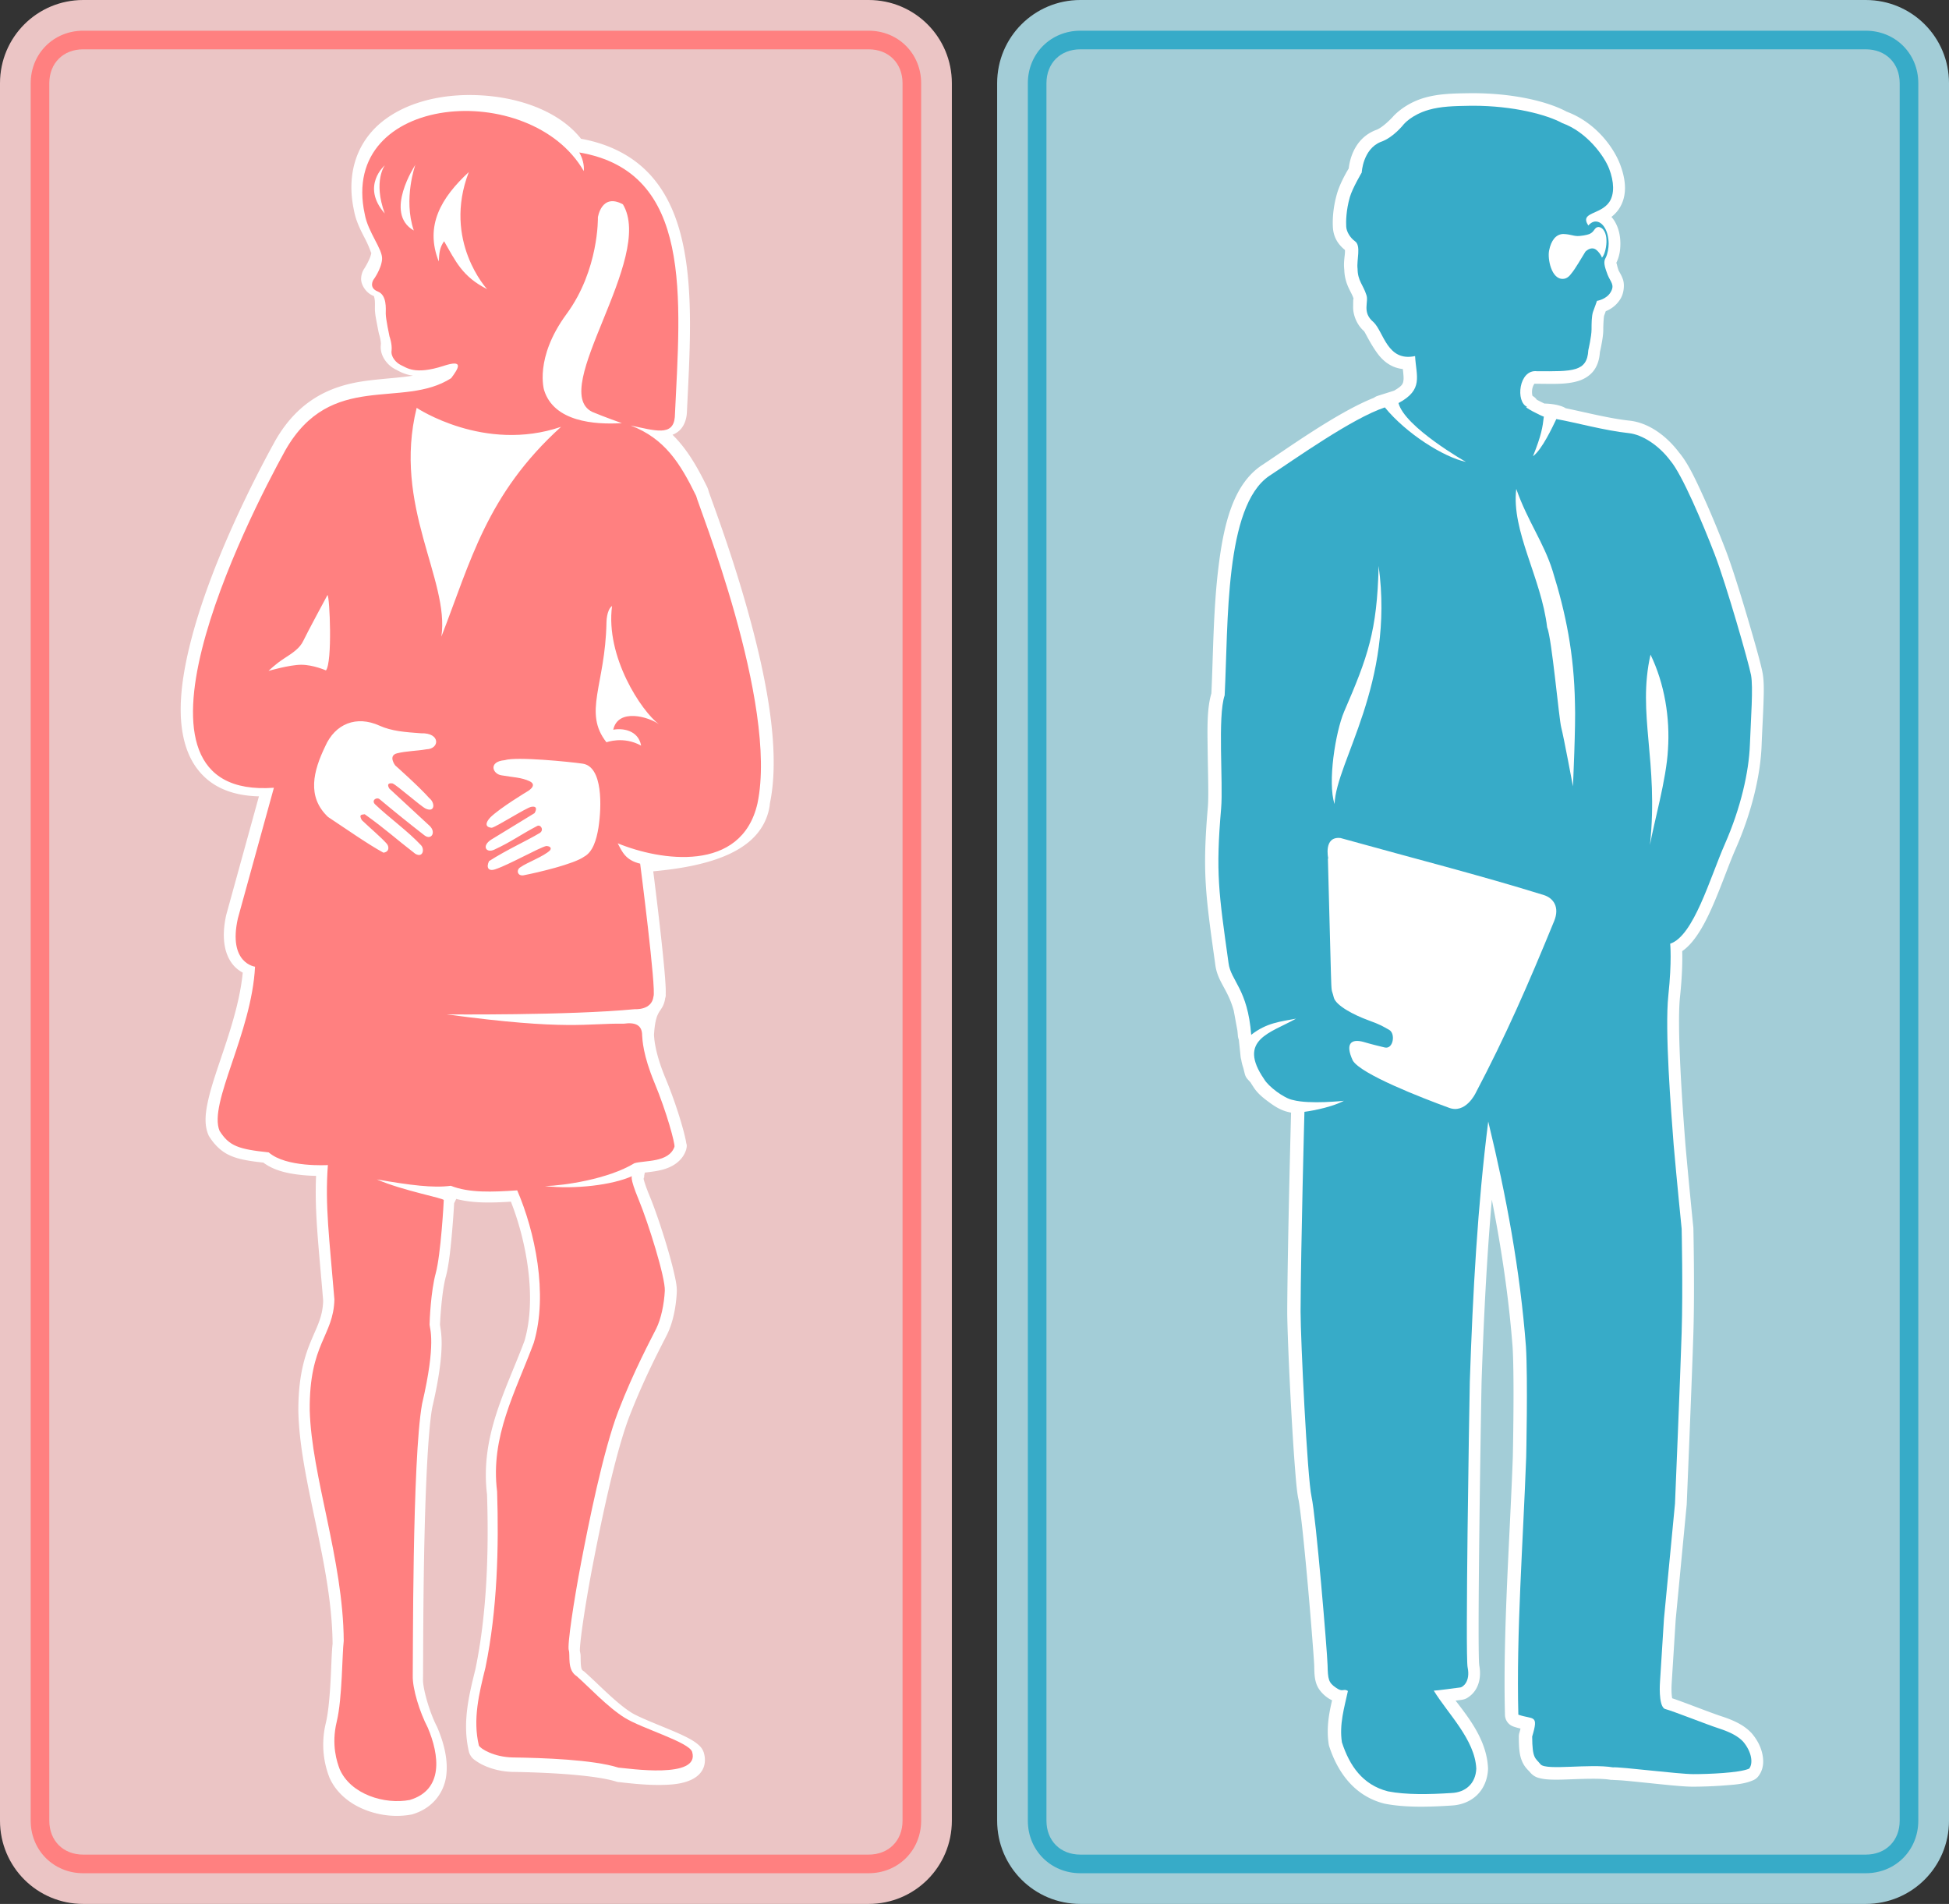
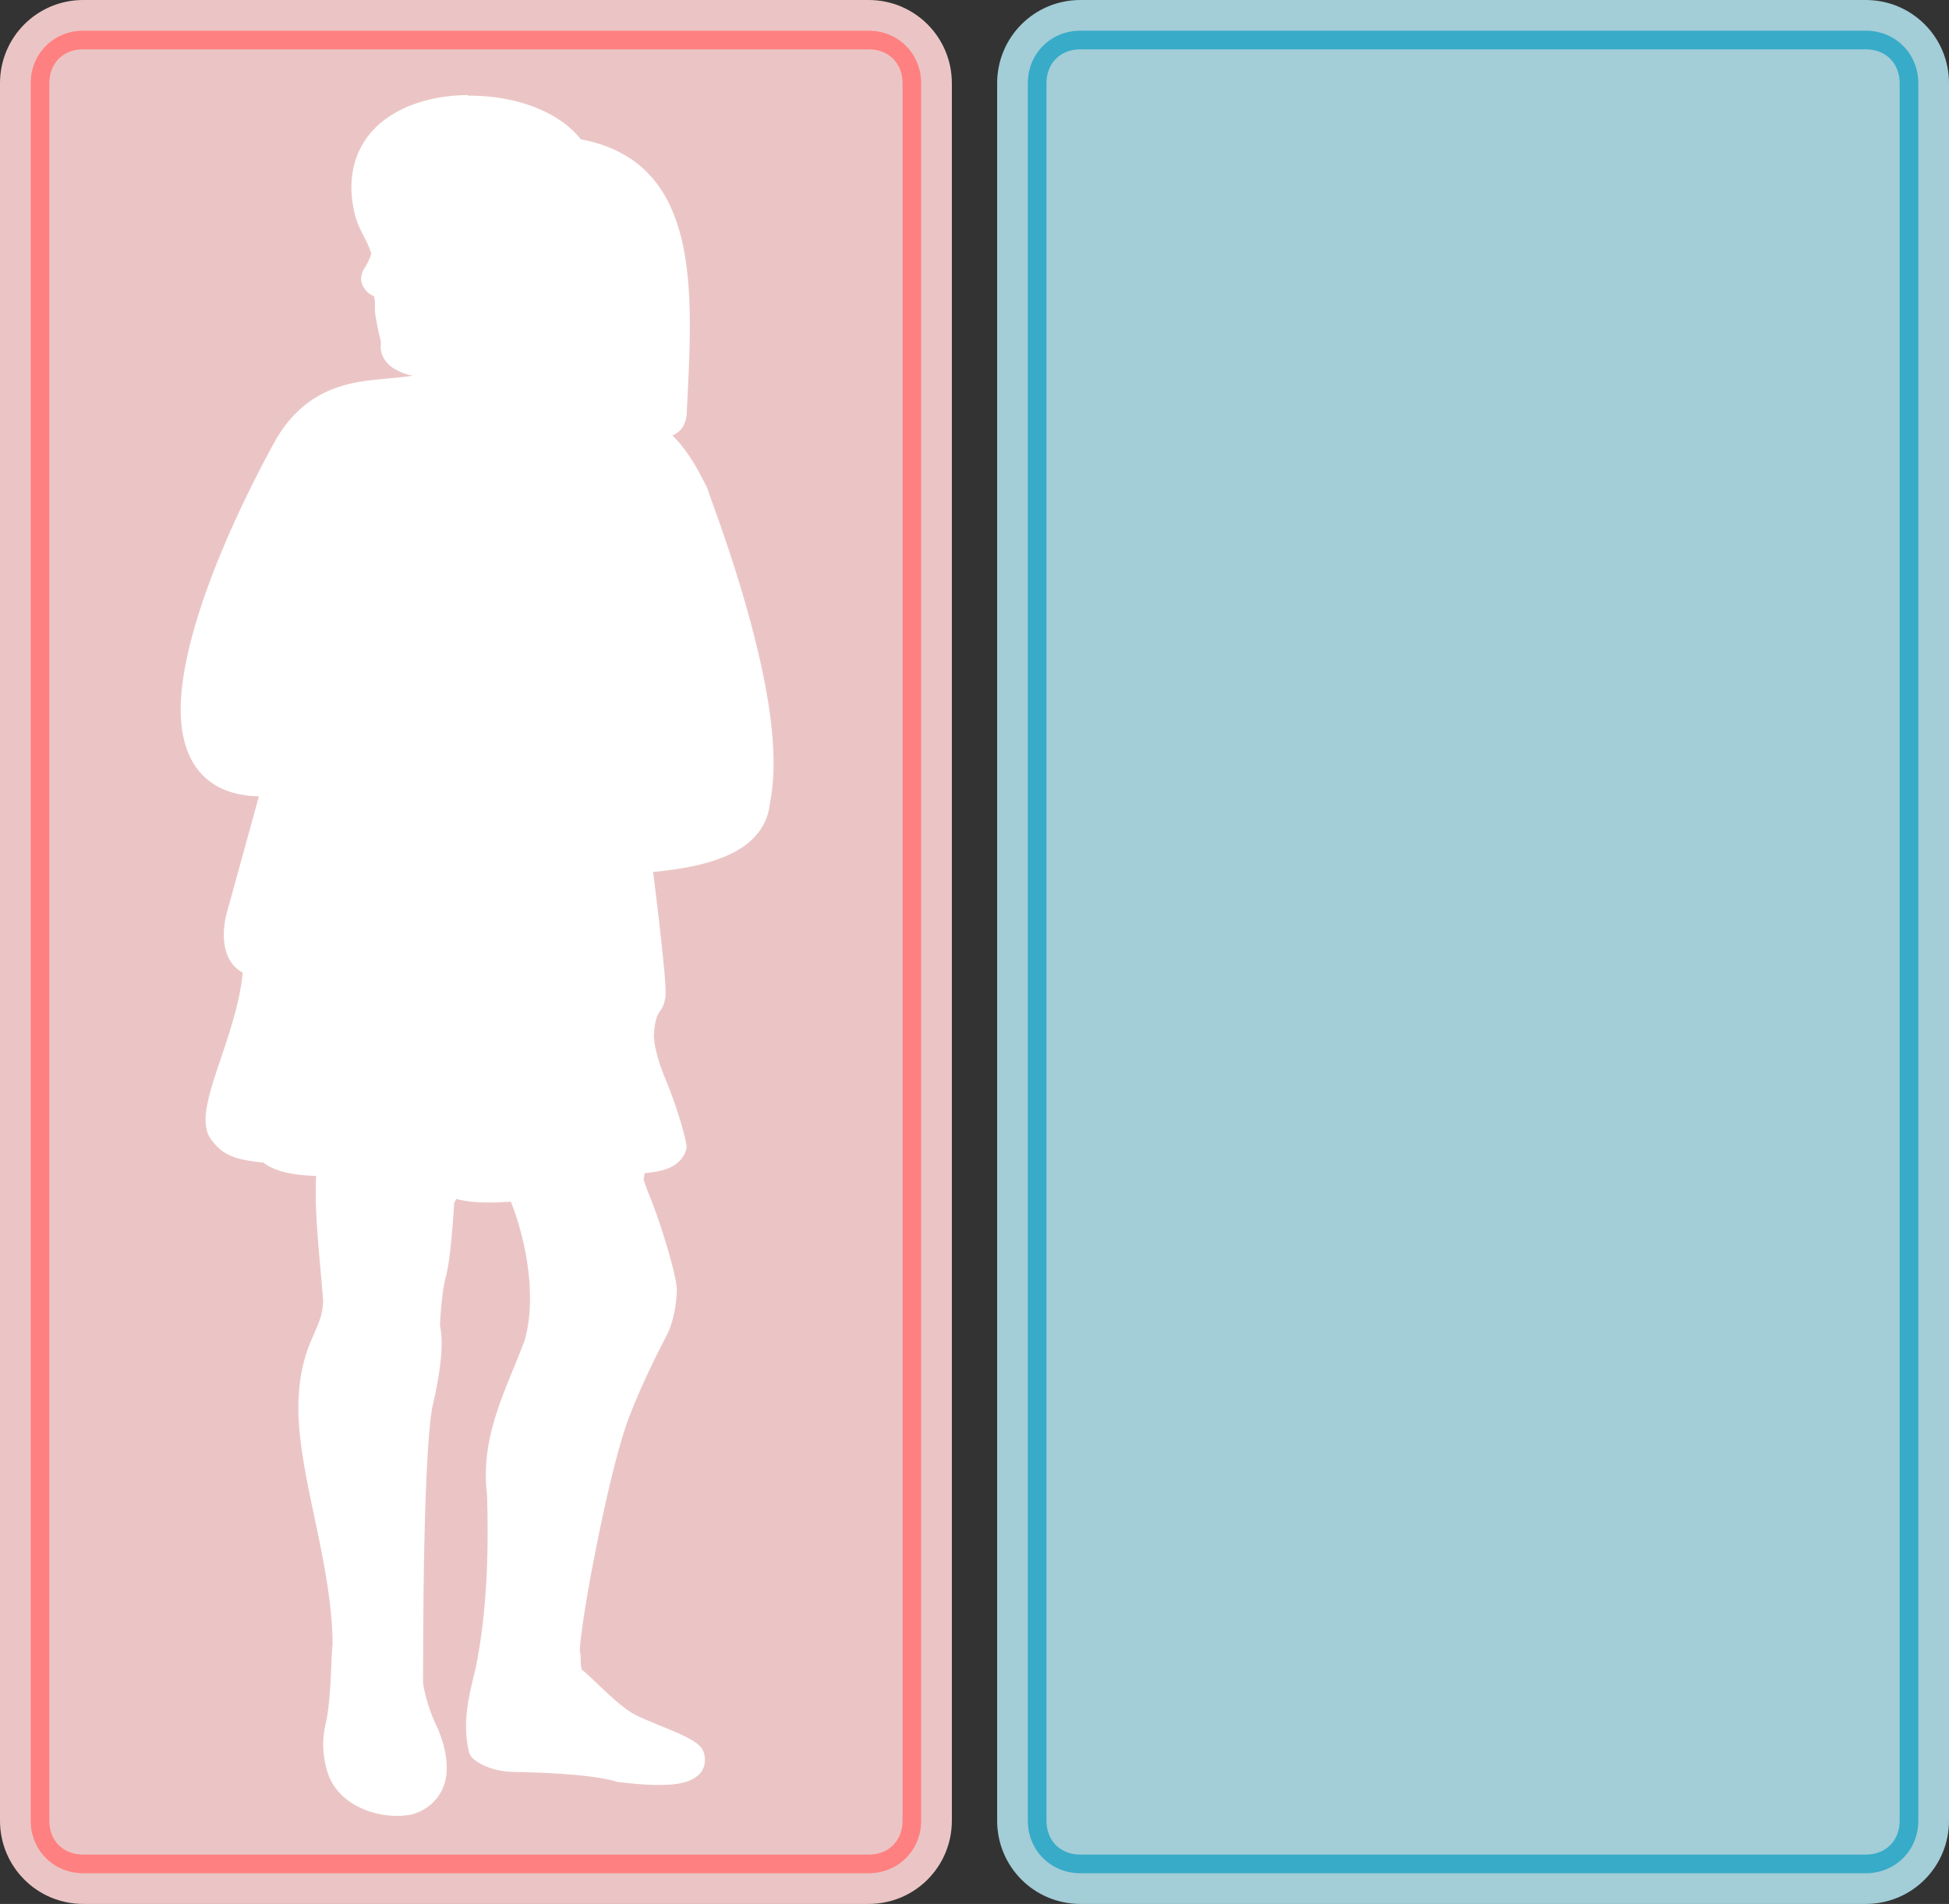
<svg xmlns="http://www.w3.org/2000/svg" xmlns:ns1="http://www.inkscape.org/namespaces/inkscape" xmlns:ns2="http://sodipodi.sourceforge.net/DTD/sodipodi-0.dtd" width="692.661" height="676.567" id="svg2" version="1.1" ns1:version="0.91 r13725" ns2:docname="damske_a_panske_wc.svg">
  <rect width="100%" height="100%" fill="#333333" stroke="none" />
  <defs id="defs4">
    <symbol id="*PAPER_SPACE" />
    <symbol id="*MODEL_SPACE" />
    <pattern id="Hatch" x="0" y="0" patternUnits="userSpaceOnUse" width="8" height="8">
      <path id="path2995" d="M8 4 l-4,4" stroke-width="0.25" stroke="#000000" linecap="square" />
      <path id="path2997" d="M6 2 l-4,4" stroke-width="0.25" stroke="#000000" linecap="square" />
      <path id="path2999" d="M4 0 l-4,4" stroke-width="0.25" stroke="#000000" linecap="square" />
    </pattern>
    <marker orient="auto" id="DistanceX" style="overflow:visible" refX="0" refY="0">
      <path id="path2992" d="M 3,-3 -3,3 M 0,-5 0,5" style="stroke:#000000;stroke-width:0.5" ns1:connector-curvature="0" />
    </marker>
    <symbol id="*PAPER_SPACE-0" />
    <symbol id="*MODEL_SPACE-4" />
    <pattern id="Hatch-7" x="0" y="0" patternUnits="userSpaceOnUse" width="8" height="8">
-       <path id="path3033" d="M8 4 l-4,4" stroke-width="0.25" stroke="#000000" linecap="square" />
      <path id="path3035" d="M6 2 l-4,4" stroke-width="0.25" stroke="#000000" linecap="square" />
-       <path id="path3037" d="M4 0 l-4,4" stroke-width="0.25" stroke="#000000" linecap="square" />
    </pattern>
    <marker orient="auto" id="DistanceX-1" style="overflow:visible" refX="0" refY="0">
      <path id="path3030" d="M 3,-3 -3,3 M 0,-5 0,5" style="stroke:#000000;stroke-width:0.5" ns1:connector-curvature="0" />
    </marker>
    <pattern id="Hatch-4" x="0" y="0" patternUnits="userSpaceOnUse" width="8" height="8">
      <path id="path3071" d="M8 4 l-4,4" stroke-width="0.25" stroke="#000000" linecap="square" />
      <path id="path3073" d="M6 2 l-4,4" stroke-width="0.25" stroke="#000000" linecap="square" />
      <path id="path3075" d="M4 0 l-4,4" stroke-width="0.25" stroke="#000000" linecap="square" />
    </pattern>
    <marker orient="auto" id="DistanceX-9" style="overflow:visible" refX="0" refY="0">
      <path id="path3068" d="M 3,-3 -3,3 M 0,-5 0,5" style="stroke:#000000;stroke-width:0.5" ns1:connector-curvature="0" />
    </marker>
    <style id="style3099" type="text/css">
   
    .fil0 {fill:#2A2A29}
   
  </style>
  </defs>
  <ns2:namedview id="base" pagecolor="#ffffff" bordercolor="#666666" borderopacity="1.0" ns1:pageopacity="0.0" ns1:pageshadow="2" ns1:zoom="0.49497475" ns1:cx="233.5735" ns1:cy="413.50579" ns1:document-units="px" ns1:current-layer="layer1" showgrid="false" ns1:window-width="1600" ns1:window-height="1137" ns1:window-x="-8" ns1:window-y="-8" ns1:window-maximized="1" fit-margin-top="0" fit-margin-left="0" fit-margin-right="0" fit-margin-bottom="0" />
  <g ns1:label="Layer 1" ns1:groupmode="layer" id="layer1" transform="translate(-28.244,-124.105)">
    <g id="g3019">
      <g id="g3003" ns1:label="0" />
      <g id="g3005" ns1:label="LAYER_1" />
    </g>
    <g id="g3057">
      <g id="g3041" ns1:label="0" />
      <g id="g3043" ns1:label="LAYER_1" />
    </g>
    <g id="g3091">
      <g id="g3077" ns1:label="0" />
      <g id="g3079" ns1:label="LAYER_1" />
    </g>
    <g id="g3373">
      <path ns1:connector-curvature="0" id="rect3141" d="m 57.831,124.105 279.11,0 c 16.391,0 29.587,13.196 29.587,29.587 l 0,617.393 c 0,16.391 -13.196,29.587 -29.587,29.587 l -279.11,0 c -16.391,0 -29.587,-13.196 -29.587,-29.587 l 0,-617.393 c 0,-16.391 13.196,-29.587 29.587,-29.587 z" style="fill:#ffd5d5;fill-opacity:0.902;fill-rule:evenodd;stroke:none" />
-       <path ns1:connector-curvature="0" d="m 194.201,158.111 c -10.97,0.161 -21.822,2.982 -29.77,9.237 -8.45,6.65 -13.137,17.577 -10.175,31.396 0.009,0.046 0.014,0.09 0.024,0.135 l 0.004,0 c 0.719,3.91 2.506,7.264 3.931,10.006 1.442,2.774 2.194,5.162 2.197,5.116 -0.125,1.881 -2.444,5.587 -2.444,5.587 a 3.484,3.482 0 0 0 -0.163,0.239 c 0,0 -0.94,1.333 -0.993,3.327 -0.052,1.994 1.6,4.843 4.254,5.886 0.247,0.097 0.341,0.189 0.53,1.211 0.189,1.023 0.12,2.334 0.12,3.539 0,1.758 0.383,3.493 0.726,5.332 0.342,1.839 0.682,3.439 0.682,3.439 a 3.484,3.482 0 0 0 0.148,0.494 c 0,0 0.675,2.325 0.558,3.495 l 0.004,0 c -0.282,2.188 0.505,4.136 1.527,5.551 1.053,1.457 2.361,2.511 3.855,3.208 a 3.484,3.482 0 0 0 0.076,0.032 c 0.26,0.114 2.286,1.445 5.223,1.945 0.732,0.125 1.523,0.204 2.384,0.223 -5.658,1.092 -12.04,1.269 -18.806,2.2 -11.078,1.524 -23.135,5.92 -31.828,21.123 a 3.484,3.482 0 0 0 -0.02,0.044 c -6.89,12.434 -23.141,43.762 -30.193,72.057 -3.526,14.147 -4.93,27.582 -0.937,38.023 1.996,5.22 5.519,9.668 10.637,12.452 4.041,2.198 8.977,3.35 14.819,3.459 l -11.638,42.187 a 3.484,3.482 0 0 0 -0.044,0.163 c -1.959,8.72 -0.337,14.446 2.472,17.712 1.075,1.25 2.297,2.098 3.401,2.67 -0.986,10.52 -4.689,21.485 -7.962,31.177 -1.767,5.232 -3.401,10.092 -4.37,14.473 -0.968,4.381 -1.43,8.374 0.08,12.038 a 3.484,3.482 0 0 0 0.275,0.53 c 1.934,3.062 4.354,5.444 7.611,6.818 3.037,1.282 6.604,1.836 11.526,2.379 4.122,3.114 9.477,3.993 13.966,4.439 1.858,0.185 3.5,0.244 4.932,0.267 -0.592,13.208 0.885,24.805 2.512,44.622 -0.179,5.725 -2.078,8.921 -4.338,14.341 -2.282,5.473 -4.588,12.8 -4.481,25.204 a 3.484,3.482 0 0 0 0.004,0.064 c 0.638,24.58 11.938,54.111 12.16,82.326 -0.334,2.883 -0.421,7.587 -0.706,12.907 -0.294,5.506 -0.8,11.483 -1.694,15.226 -0.002,0.007 -0.004,0.008 -0.004,0.012 -2.249,9.272 0.192,16.432 1.208,19.099 a 3.484,3.482 0 0 0 0.064,0.163 c 2.436,5.534 7.271,9.249 12.555,11.333 5.284,2.084 11.112,2.649 16.338,1.654 a 3.484,3.482 0 0 0 0.343,-0.084 c 7.179,-2.137 11.084,-7.71 11.821,-13.512 0.737,-5.802 -0.933,-11.81 -3.166,-17.059 a 3.484,3.482 0 0 0 -0.116,-0.247 c -2.596,-4.973 -5.061,-13.513 -4.976,-16.907 0.073,-2.914 0.002,-21.832 0.375,-43.028 0.372,-21.175 1.263,-44.494 2.91,-53.587 2.597,-11.121 3.311,-18.081 3.337,-22.57 0.013,-2.254 -0.154,-3.898 -0.331,-5.049 -0.177,-1.151 -0.267,-2.119 -0.267,-1.347 0,-0.57 0.509,-11.737 2.085,-17.513 1.07,-3.919 1.714,-10.145 2.213,-15.816 0.249,-2.835 0.444,-5.482 0.574,-7.479 0.065,-0.999 0.114,-1.834 0.148,-2.455 0.011,-0.191 0.008,-0.265 0.016,-0.395 l 0.865,-1.753 c 6.092,1.653 12.819,1.44 19.695,1.004 5.557,13.979 9.41,34.483 4.896,49.802 -6.452,17.305 -15.839,33.743 -13.292,54.52 0.619,19.452 0.098,41.592 -4.111,62.007 0,0 0,0.007 0,0.008 -2.25,9.125 -4.803,18.987 -2.324,29.376 a 3.484,3.482 0 0 0 0.275,0.749 c 0.738,1.476 1.452,1.841 2.336,2.455 0.884,0.613 1.944,1.195 3.202,1.729 2.515,1.069 5.813,1.94 9.652,2.008 a 3.484,3.482 0 0 0 0.012,0 c 10.631,0.158 28.687,0.929 36.779,3.471 a 3.484,3.482 0 0 0 0.781,0.147 c 0.491,0.037 2.968,0.348 5.909,0.61 2.941,0.262 6.53,0.491 10.035,0.383 3.505,-0.108 6.891,-0.439 9.844,-1.869 1.476,-0.715 2.936,-1.806 3.823,-3.507 0.875,-1.675 0.95,-3.756 0.411,-5.607 l 0.003,0 c -0.003,-0.013 -0.012,-0.022 -0.016,-0.036 -0.005,-0.015 -0.003,-0.033 -0.008,-0.048 l -0.008,0.007 c -0.449,-1.538 -1.319,-2.338 -2.141,-3.024 -0.838,-0.7 -1.757,-1.271 -2.779,-1.837 -2.044,-1.132 -4.509,-2.21 -7.105,-3.291 -5.191,-2.163 -11.025,-4.444 -13.492,-5.961 -5.459,-3.357 -12.289,-10.632 -16.821,-14.596 a 3.484,3.482 0 0 0 -0.431,-0.323 c -0.603,-0.381 -0.793,-0.882 -0.933,-2.232 -0.07,-0.675 -0.076,-1.455 -0.092,-2.279 -0.015,-0.824 0.062,-1.622 -0.371,-2.921 0.28,0.839 0.077,0.367 0.088,-0.128 0.011,-0.495 0.058,-1.254 0.144,-2.18 0.171,-1.852 0.489,-4.389 0.909,-7.304 0.84,-5.831 2.087,-13.191 3.389,-19.996 2.617,-13.675 7.942,-39.997 13.185,-53.671 0.002,0 0.004,-0.007 0.004,-0.007 5.398,-13.954 11.459,-25.228 13.348,-29.005 2.163,-4.324 3.21,-9.924 3.469,-14.971 0.105,-2.05 -0.335,-4.097 -0.957,-6.834 -0.621,-2.737 -1.492,-5.941 -2.476,-9.257 -1.967,-6.632 -4.367,-13.647 -6.188,-18.039 -1.502,-3.623 -2.028,-5.526 -2.173,-6.224 a 3.484,3.482 0 0 0 0.052,-0.219 l 0.403,-2.2 c 1.516,-0.175 3.518,-0.388 5.606,-0.845 3.319,-0.726 7.455,-2.573 8.995,-6.91 a 3.484,3.482 0 0 0 0.12,-0.406 c 0.333,-1.497 0.071,-1.584 -0.016,-2.144 -0.087,-0.56 -0.215,-1.184 -0.383,-1.917 -0.336,-1.466 -0.835,-3.345 -1.483,-5.527 -1.296,-4.363 -3.174,-9.91 -5.458,-15.401 -1.991,-4.786 -2.995,-8.396 -3.52,-10.95 -0.491,-2.385 -0.555,-3.658 -0.622,-4.606 0.306,-5.148 1.111,-6.957 1.77,-8.101 0.335,-0.581 0.743,-1.071 1.264,-1.996 0.427,-0.758 0.808,-1.843 0.949,-3.008 0.301,-0.838 0.17,-1.125 0.187,-1.614 0.021,-0.604 0.011,-1.267 -0.02,-2.044 -0.061,-1.555 -0.206,-3.543 -0.407,-5.854 -0.402,-4.621 -1.03,-10.504 -1.694,-16.318 -0.998,-8.729 -1.872,-15.684 -2.344,-19.41 5.196,-0.51 13.268,-1.373 21.007,-3.793 4.866,-1.522 9.626,-3.655 13.452,-6.953 3.751,-3.234 6.528,-7.772 7.053,-13.345 3.977,-19.226 -1.685,-46.16 -8.105,-69.02 -3.217,-11.453 -6.674,-21.834 -9.349,-29.499 -1.337,-3.833 -2.479,-6.987 -3.293,-9.245 -0.407,-1.129 -0.733,-2.036 -0.953,-2.67 -0.22,-0.634 -0.373,-1.527 -0.235,-0.622 a 3.484,3.482 0 0 0 -0.315,-1.008 c -3.502,-7.156 -7.21,-13.698 -12.583,-18.868 0.936,-0.313 1.845,-0.795 2.647,-1.518 1.63,-1.468 2.434,-3.637 2.639,-5.917 a 3.484,3.482 0 0 0 0.012,-0.147 c 1.009,-21.291 2.492,-43.152 -1.627,-61.17 -2.059,-9.009 -5.572,-17.122 -11.446,-23.49 -5.802,-6.289 -13.883,-10.721 -24.44,-12.64 -8.077,-10.249 -23.261,-15.246 -38.211,-15.505 -0.732,-0.013 -1.461,-0.011 -2.193,0 z m 62.487,384.528 c 0.007,0 0.008,0.05 0.004,0.131 -0.002,-0.008 -0.007,-0.036 -0.008,-0.044 -0.008,-0.056 -0.002,-0.087 0.004,-0.088 z" style="fill:#ffffff;stroke:#ffffff;stroke-width:0.465;stroke-miterlimit:4" id="path4005" />
+       <path ns1:connector-curvature="0" d="m 194.201,158.111 c -10.97,0.161 -21.822,2.982 -29.77,9.237 -8.45,6.65 -13.137,17.577 -10.175,31.396 0.009,0.046 0.014,0.09 0.024,0.135 l 0.004,0 c 0.719,3.91 2.506,7.264 3.931,10.006 1.442,2.774 2.194,5.162 2.197,5.116 -0.125,1.881 -2.444,5.587 -2.444,5.587 a 3.484,3.482 0 0 0 -0.163,0.239 c 0,0 -0.94,1.333 -0.993,3.327 -0.052,1.994 1.6,4.843 4.254,5.886 0.247,0.097 0.341,0.189 0.53,1.211 0.189,1.023 0.12,2.334 0.12,3.539 0,1.758 0.383,3.493 0.726,5.332 0.342,1.839 0.682,3.439 0.682,3.439 a 3.484,3.482 0 0 0 0.148,0.494 c 0,0 0.675,2.325 0.558,3.495 l 0.004,0 c -0.282,2.188 0.505,4.136 1.527,5.551 1.053,1.457 2.361,2.511 3.855,3.208 a 3.484,3.482 0 0 0 0.076,0.032 c 0.26,0.114 2.286,1.445 5.223,1.945 0.732,0.125 1.523,0.204 2.384,0.223 -5.658,1.092 -12.04,1.269 -18.806,2.2 -11.078,1.524 -23.135,5.92 -31.828,21.123 a 3.484,3.482 0 0 0 -0.02,0.044 c -6.89,12.434 -23.141,43.762 -30.193,72.057 -3.526,14.147 -4.93,27.582 -0.937,38.023 1.996,5.22 5.519,9.668 10.637,12.452 4.041,2.198 8.977,3.35 14.819,3.459 l -11.638,42.187 a 3.484,3.482 0 0 0 -0.044,0.163 c -1.959,8.72 -0.337,14.446 2.472,17.712 1.075,1.25 2.297,2.098 3.401,2.67 -0.986,10.52 -4.689,21.485 -7.962,31.177 -1.767,5.232 -3.401,10.092 -4.37,14.473 -0.968,4.381 -1.43,8.374 0.08,12.038 a 3.484,3.482 0 0 0 0.275,0.53 c 1.934,3.062 4.354,5.444 7.611,6.818 3.037,1.282 6.604,1.836 11.526,2.379 4.122,3.114 9.477,3.993 13.966,4.439 1.858,0.185 3.5,0.244 4.932,0.267 -0.592,13.208 0.885,24.805 2.512,44.622 -0.179,5.725 -2.078,8.921 -4.338,14.341 -2.282,5.473 -4.588,12.8 -4.481,25.204 a 3.484,3.482 0 0 0 0.004,0.064 c 0.638,24.58 11.938,54.111 12.16,82.326 -0.334,2.883 -0.421,7.587 -0.706,12.907 -0.294,5.506 -0.8,11.483 -1.694,15.226 -0.002,0.007 -0.004,0.008 -0.004,0.012 -2.249,9.272 0.192,16.432 1.208,19.099 a 3.484,3.482 0 0 0 0.064,0.163 c 2.436,5.534 7.271,9.249 12.555,11.333 5.284,2.084 11.112,2.649 16.338,1.654 a 3.484,3.482 0 0 0 0.343,-0.084 c 7.179,-2.137 11.084,-7.71 11.821,-13.512 0.737,-5.802 -0.933,-11.81 -3.166,-17.059 a 3.484,3.482 0 0 0 -0.116,-0.247 c -2.596,-4.973 -5.061,-13.513 -4.976,-16.907 0.073,-2.914 0.002,-21.832 0.375,-43.028 0.372,-21.175 1.263,-44.494 2.91,-53.587 2.597,-11.121 3.311,-18.081 3.337,-22.57 0.013,-2.254 -0.154,-3.898 -0.331,-5.049 -0.177,-1.151 -0.267,-2.119 -0.267,-1.347 0,-0.57 0.509,-11.737 2.085,-17.513 1.07,-3.919 1.714,-10.145 2.213,-15.816 0.249,-2.835 0.444,-5.482 0.574,-7.479 0.065,-0.999 0.114,-1.834 0.148,-2.455 0.011,-0.191 0.008,-0.265 0.016,-0.395 l 0.865,-1.753 c 6.092,1.653 12.819,1.44 19.695,1.004 5.557,13.979 9.41,34.483 4.896,49.802 -6.452,17.305 -15.839,33.743 -13.292,54.52 0.619,19.452 0.098,41.592 -4.111,62.007 0,0 0,0.007 0,0.008 -2.25,9.125 -4.803,18.987 -2.324,29.376 a 3.484,3.482 0 0 0 0.275,0.749 c 0.738,1.476 1.452,1.841 2.336,2.455 0.884,0.613 1.944,1.195 3.202,1.729 2.515,1.069 5.813,1.94 9.652,2.008 a 3.484,3.482 0 0 0 0.012,0 c 10.631,0.158 28.687,0.929 36.779,3.471 a 3.484,3.482 0 0 0 0.781,0.147 c 0.491,0.037 2.968,0.348 5.909,0.61 2.941,0.262 6.53,0.491 10.035,0.383 3.505,-0.108 6.891,-0.439 9.844,-1.869 1.476,-0.715 2.936,-1.806 3.823,-3.507 0.875,-1.675 0.95,-3.756 0.411,-5.607 l 0.003,0 c -0.003,-0.013 -0.012,-0.022 -0.016,-0.036 -0.005,-0.015 -0.003,-0.033 -0.008,-0.048 l -0.008,0.007 c -0.449,-1.538 -1.319,-2.338 -2.141,-3.024 -0.838,-0.7 -1.757,-1.271 -2.779,-1.837 -2.044,-1.132 -4.509,-2.21 -7.105,-3.291 -5.191,-2.163 -11.025,-4.444 -13.492,-5.961 -5.459,-3.357 -12.289,-10.632 -16.821,-14.596 a 3.484,3.482 0 0 0 -0.431,-0.323 c -0.603,-0.381 -0.793,-0.882 -0.933,-2.232 -0.07,-0.675 -0.076,-1.455 -0.092,-2.279 -0.015,-0.824 0.062,-1.622 -0.371,-2.921 0.28,0.839 0.077,0.367 0.088,-0.128 0.011,-0.495 0.058,-1.254 0.144,-2.18 0.171,-1.852 0.489,-4.389 0.909,-7.304 0.84,-5.831 2.087,-13.191 3.389,-19.996 2.617,-13.675 7.942,-39.997 13.185,-53.671 0.002,0 0.004,-0.007 0.004,-0.007 5.398,-13.954 11.459,-25.228 13.348,-29.005 2.163,-4.324 3.21,-9.924 3.469,-14.971 0.105,-2.05 -0.335,-4.097 -0.957,-6.834 -0.621,-2.737 -1.492,-5.941 -2.476,-9.257 -1.967,-6.632 -4.367,-13.647 -6.188,-18.039 -1.502,-3.623 -2.028,-5.526 -2.173,-6.224 l 0.403,-2.2 c 1.516,-0.175 3.518,-0.388 5.606,-0.845 3.319,-0.726 7.455,-2.573 8.995,-6.91 a 3.484,3.482 0 0 0 0.12,-0.406 c 0.333,-1.497 0.071,-1.584 -0.016,-2.144 -0.087,-0.56 -0.215,-1.184 -0.383,-1.917 -0.336,-1.466 -0.835,-3.345 -1.483,-5.527 -1.296,-4.363 -3.174,-9.91 -5.458,-15.401 -1.991,-4.786 -2.995,-8.396 -3.52,-10.95 -0.491,-2.385 -0.555,-3.658 -0.622,-4.606 0.306,-5.148 1.111,-6.957 1.77,-8.101 0.335,-0.581 0.743,-1.071 1.264,-1.996 0.427,-0.758 0.808,-1.843 0.949,-3.008 0.301,-0.838 0.17,-1.125 0.187,-1.614 0.021,-0.604 0.011,-1.267 -0.02,-2.044 -0.061,-1.555 -0.206,-3.543 -0.407,-5.854 -0.402,-4.621 -1.03,-10.504 -1.694,-16.318 -0.998,-8.729 -1.872,-15.684 -2.344,-19.41 5.196,-0.51 13.268,-1.373 21.007,-3.793 4.866,-1.522 9.626,-3.655 13.452,-6.953 3.751,-3.234 6.528,-7.772 7.053,-13.345 3.977,-19.226 -1.685,-46.16 -8.105,-69.02 -3.217,-11.453 -6.674,-21.834 -9.349,-29.499 -1.337,-3.833 -2.479,-6.987 -3.293,-9.245 -0.407,-1.129 -0.733,-2.036 -0.953,-2.67 -0.22,-0.634 -0.373,-1.527 -0.235,-0.622 a 3.484,3.482 0 0 0 -0.315,-1.008 c -3.502,-7.156 -7.21,-13.698 -12.583,-18.868 0.936,-0.313 1.845,-0.795 2.647,-1.518 1.63,-1.468 2.434,-3.637 2.639,-5.917 a 3.484,3.482 0 0 0 0.012,-0.147 c 1.009,-21.291 2.492,-43.152 -1.627,-61.17 -2.059,-9.009 -5.572,-17.122 -11.446,-23.49 -5.802,-6.289 -13.883,-10.721 -24.44,-12.64 -8.077,-10.249 -23.261,-15.246 -38.211,-15.505 -0.732,-0.013 -1.461,-0.011 -2.193,0 z m 62.487,384.528 c 0.007,0 0.008,0.05 0.004,0.131 -0.002,-0.008 -0.007,-0.036 -0.008,-0.044 -0.008,-0.056 -0.002,-0.087 0.004,-0.088 z" style="fill:#ffffff;stroke:#ffffff;stroke-width:0.465;stroke-miterlimit:4" id="path4005" />
      <path ns1:connector-curvature="0" id="rect3181" d="m 412.209,124.105 279.11,0 c 16.391,0 29.587,13.196 29.587,29.587 l 0,617.393 c 0,16.391 -13.196,29.587 -29.587,29.587 l -279.11,0 c -16.391,0 -29.587,-13.196 -29.587,-29.587 l 0,-617.393 c 0,-16.391 13.196,-29.587 29.587,-29.587 z" style="fill:#afdde9;fill-opacity:0.902;fill-rule:evenodd;stroke:none" />
-       <path style="fill:#ffffff;fill-rule:evenodd" d="m 551.398,157.231 c -0.432,0.001 -0.917,-0.007 -1.457,0.007 -5.234,0.083 -10.313,0.15 -15.383,1.596 -7.353,2.097 -11.245,6.708 -11.245,6.708 a 4.464,4.464 0 0 0 -0.04,0.052 c 0,0 -3.552,3.883 -6.003,4.704 a 4.464,4.464 0 0 0 -0.249,0.091 c -7.548,3.04 -9.118,10.635 -9.452,13.578 -0.981,1.622 -3.157,5.45 -4.17,8.973 -1.53,5.323 -1.599,9.765 -1.445,12.077 0.228,3.413 1.84,5.96 4.276,7.911 0.012,0.247 0.02,0.577 -0.003,0.994 -0.082,1.459 -0.533,3.471 -0.234,6.046 0.067,2.645 0.808,4.859 1.548,6.434 0.768,1.635 1.359,2.603 1.726,3.742 a 4.464,4.464 0 0 0 0.115,0.313 c -0.239,-0.587 -0.211,0.405 -0.246,2.807 -0.033,2.337 1.002,5.984 3.9,8.549 l -0.008,0.008 c 0.335,0.322 1.945,3.898 4.463,7.472 1.259,1.787 2.983,3.666 5.472,4.87 1.16,0.561 2.458,0.922 3.841,1.089 0.187,1.722 0.341,3.069 0.234,3.877 -0.177,1.339 -0.305,2.038 -3.346,3.801 l -5.848,1.849 a 4.464,4.464 0 0 0 -1.334,0.693 c -13.061,5.152 -31.537,18.545 -39.913,24.023 a 4.464,4.464 0 0 0 -0.067,0.044 c -10.194,6.932 -13.452,21.235 -15.308,36.567 -1.836,15.163 -1.836,31.831 -2.463,44.415 -1.616,5.382 -1.418,12.543 -1.319,20.246 0.105,8.067 0.388,16.393 0.063,20.182 -1.987,23.159 -0.854,30.899 2.649,55.942 l -0.004,0 c 0.004,0.023 0.009,0.044 0.012,0.067 0.432,3.356 1.869,5.843 3.112,8.141 1.236,2.284 2.449,4.574 3.441,8.161 l 1.295,7.048 c 0.064,0.603 0.125,1.216 0.174,1.869 a 4.464,4.464 0 0 0 0.333,1.378 l 0.638,6.078 a 4.464,4.464 0 0 0 0.107,0.618 l 0.123,0.491 c 0.145,0.916 0.376,1.838 0.697,2.768 l 0.554,2.206 a 4.464,4.464 0 0 0 1.014,1.901 l 1.037,1.148 c 0.278,0.448 0.554,0.901 0.899,1.402 1.392,2.285 3.27,3.84 5.452,5.452 2.192,1.619 4.388,3.07 7.242,3.682 l 0,0.007 c 0.117,0.032 0.235,0.05 0.352,0.079 0.002,0 0.005,0 0.008,0 0.147,0.037 0.296,0.062 0.443,0.095 -0.019,0.693 -1.257,46.776 -1.362,70.664 a 4.464,4.464 0 0 0 0,0.02 c 0,5.22 0.592,19.779 1.378,34.204 0.393,7.212 0.837,14.338 1.279,20.135 0.442,5.797 0.78,9.913 1.35,12.501 a 4.464,4.464 0 0 0 0.004,0.015 c 0.233,1.039 0.846,5.553 1.437,11.063 0.592,5.511 1.244,12.304 1.849,19.034 1.211,13.46 2.255,27.314 2.293,28.87 0.06,2.476 0.041,4.306 0.756,6.427 0.7,2.075 2.357,3.834 3.995,4.977 l -0.004,0.008 c 0.025,0.018 0.054,0.033 0.079,0.052 0.011,0.007 0.021,0.016 0.032,0.024 l 0.004,-0.007 c 0.462,0.322 0.964,0.6 1.485,0.828 -1.074,4.635 -2.086,9.82 -1.196,15.633 a 4.464,4.464 0 0 0 0.166,0.709 c 2.948,9.03 8.775,17.605 19.489,20.353 a 4.464,4.464 0 0 0 0.246,0.056 c 7.263,1.432 15.813,1.173 23.536,0.673 0.017,0 0.035,0 0.051,-0.007 0.025,0 0.05,0 0.075,-0.007 3.405,-0.151 6.661,-1.357 9.068,-3.651 2.436,-2.322 3.835,-5.669 3.987,-9.258 a 4.464,4.464 0 0 0 0,-0.392 c -0.441,-9.742 -6.616,-17.607 -11.53,-23.98 0.667,-0.088 1.842,-0.24 1.984,-0.257 a 4.464,4.464 0 0 0 0.075,-0.012 c 1.526,-0.218 2.161,-0.692 2.978,-1.315 0.817,-0.623 1.594,-1.459 2.229,-2.534 1.271,-2.15 1.812,-5.203 1.097,-8.636 0.119,0.572 -0.011,-0.177 -0.044,-0.966 -0.033,-0.789 -0.062,-1.902 -0.083,-3.263 -0.042,-2.721 -0.059,-6.447 -0.051,-10.845 0.015,-8.797 0.117,-20.292 0.253,-32.014 0.272,-23.41 0.682,-47.737 0.8,-53.42 0.736,-21.992 1.805,-43.634 3.643,-64.744 3.432,17.352 6.035,34.799 7.389,52.45 0.002,0.024 0.002,0.047 0.003,0.071 0.669,11.282 0.075,38.596 0.071,38.777 -1.09,29.991 -3.552,62.564 -2.792,91.812 a 4.464,4.464 0 0 0 2.974,4.094 c 0.975,0.345 1.815,0.561 2.554,0.733 -0.12,0.474 -0.223,0.91 -0.416,1.548 a 4.464,4.464 0 0 0 -0.19,1.323 c 0.029,4.214 0.216,6.588 1.184,8.814 0.968,2.226 2.198,3.075 2.807,3.845 a 4.464,4.464 0 0 0 0.309,0.352 c 1.341,1.367 2.544,1.614 3.591,1.849 1.047,0.235 2.053,0.327 3.132,0.38 2.157,0.106 4.589,0.025 7.167,-0.071 5.155,-0.193 10.969,-0.4 14.223,0.139 a 4.464,4.464 0 0 0 1.132,0.044 c -0.625,0.057 1.677,0.067 4.019,0.277 2.342,0.211 5.334,0.519 8.418,0.836 6.169,0.633 12.39,1.315 15.795,1.315 2.724,0 6.877,-0.104 10.905,-0.412 4.028,-0.308 7.492,-0.482 10.719,-1.928 a 4.464,4.464 0 0 0 1.671,-1.303 c 1.897,-2.393 2.029,-5.206 1.52,-7.777 -0.508,-2.571 -1.766,-5.119 -3.734,-7.456 a 4.464,4.464 0 0 0 -0.158,-0.178 c -2.505,-2.672 -5.937,-4.421 -10.667,-5.955 -1.939,-0.629 -5.917,-2.13 -9.733,-3.564 -2.919,-1.097 -5.65,-2.134 -7.793,-2.843 -0.088,-0.488 -0.168,-1.093 -0.206,-1.766 -0.103,-1.853 0.032,-3.679 0.032,-3.679 a 4.464,4.464 0 0 0 0.003,-0.067 l 1.418,-22.459 0.004,-0.056 3.9,-40.729 a 4.464,4.464 0 0 0 0.016,-0.238 c 0,0 1.891,-45.337 2.368,-60.836 a 4.464,4.464 0 0 0 0,-0.007 c 0.481,-15.738 0,-37.086 0,-37.086 a 4.464,4.464 0 0 0 -0.02,-0.348 c 0,0 -1.77,-17.493 -2.831,-29.753 -7e-5,0 8e-5,0 0,-0.007 -0.002,-0.013 -0.004,-0.027 -0.004,-0.039 -0.95,-12.357 -3.071,-41.139 -1.901,-52.204 0.833,-7.875 0.866,-13.15 0.784,-16.231 1.922,-1.322 3.484,-3.102 4.878,-5.045 2.089,-2.91 3.851,-6.34 5.492,-9.986 3.282,-7.292 6.071,-15.509 8.592,-21.24 5.905,-13.409 8.871,-26.588 9.254,-36.805 0.175,-4.726 0.482,-9.848 0.645,-14.405 0.163,-4.558 0.277,-8.344 -0.317,-11.483 -0.579,-3.06 -2.699,-10.599 -5.322,-19.478 -2.623,-8.879 -5.625,-18.485 -7.816,-24.182 -2.102,-5.465 -5.016,-12.611 -7.963,-19.082 -2.883,-6.331 -5.465,-11.737 -8.335,-15.201 -0.046,-0.061 -0.097,-0.117 -0.143,-0.178 -0.015,-0.021 -0.032,-0.039 -0.048,-0.059 -4.688,-6.206 -11.034,-10.659 -17.704,-11.368 -7.075,-0.752 -15.758,-2.995 -22.622,-4.399 -0.776,-0.49 -1.503,-0.723 -2.158,-0.919 -1.028,-0.307 -1.978,-0.461 -2.843,-0.566 -1.152,-0.14 -2.002,-0.172 -2.57,-0.186 -0.779,-0.365 -1.828,-0.888 -2.716,-1.378 a 4.464,4.464 0 0 0 -1.505,-1.338 c -0.009,-0.026 0.005,0.012 -0.036,-0.127 -0.144,-0.49 -0.21,-1.495 -0.044,-2.376 0.167,-0.881 0.565,-1.594 0.748,-1.79 0.035,-0.037 0.036,-0.053 0.04,-0.071 0.018,0.007 0.025,0.015 0.071,0.02 a 4.464,4.464 0 0 0 0.483,0.027 c 6.295,0.035 10.84,0.303 15.055,-1.002 2.107,-0.652 4.254,-1.944 5.639,-3.936 1.297,-1.866 1.826,-4.037 1.992,-6.304 0.056,-0.245 0.277,-1.187 0.55,-2.653 0.307,-1.643 0.649,-3.477 0.649,-5.385 0,-2.203 0.198,-4.547 0.297,-4.89 0.263,-0.695 0.348,-0.946 0.586,-1.612 1.696,-0.684 3.806,-1.982 5.286,-4.486 1.222,-2.068 1.448,-5.098 0.792,-6.89 -0.635,-1.734 -1.206,-2.409 -1.532,-3.16 -0.646,-1.786 -0.632,-2.758 -0.824,-2.538 -0.015,0.04 -0.021,0.066 -0.044,0.115 0.012,-0.033 0.027,-0.074 0.036,-0.103 -0.019,0.024 -0.047,0.075 -0.071,0.123 0.04,-0.078 0.069,-0.156 0.107,-0.234 0.02,-0.084 0.033,-0.151 0.04,-0.17 0.009,-0.028 0,0.04 -0.028,0.146 1.187,-2.457 1.419,-4.742 1.433,-6.708 a 4.464,4.464 0 0 0 0,-0.035 c 0,-2.877 -0.603,-5.547 -1.932,-7.848 -0.34,-0.589 -0.76,-1.173 -1.247,-1.718 0.924,-0.725 1.838,-1.614 2.633,-2.776 a 4.464,4.464 0 0 0 0.032,-0.047 c 3.146,-4.719 2.459,-10.521 0.38,-15.926 -2.35,-6.111 -8.735,-14.833 -18.923,-18.634 -6.739,-3.625 -18.882,-6.595 -33.665,-6.577 a 4.464,4.464 0 0 0 -0.004,0 z m 51.143,60.587 c -0.02,0.035 -0.062,0.107 -0.063,0.107 a 4.464,4.464 0 0 0 0.063,-0.107 z m -30.798,55.257 c -0.067,0.019 -0.116,0.019 -0.178,0.032 a 4.464,4.464 0 0 0 0.178,-0.032 z m -0.645,0.091 c -0.034,0 -0.071,0.009 -0.103,0.008 a 4.464,4.464 0 0 0 0.103,-0.008 z m 51.555,454.996 c 0.024,0.044 0.024,0.044 0,0 z" id="path4027" ns1:connector-curvature="0" />
-       <path id="path3105" style="fill:#37abc8;fill-opacity:1;fill-rule:evenodd" d="m 596.278,204.759 c 2.056,0.164 2.839,2.646 2.882,4.524 0.135,2.105 -0.528,5.279 -1.595,6.387 -0.32,-1.1 -1.689,-2.729 -2.509,-3.093 -0.82,-0.364 -1.962,-0.345 -3.351,0.926 -1.293,2.025 -3.558,6.122 -5.129,7.936 -0.797,1.099 -1.799,1.759 -2.869,1.759 -4.078,0.221 -5.556,-7.123 -4.913,-10.118 0.705,-3.499 2.372,-5.716 4.953,-5.824 3.007,0.091 3.699,0.884 5.886,0.701 2.187,-0.182 3.5,-0.701 3.5,-0.701 1.821,-0.772 1.671,-2.34 3.146,-2.497 z m -44.596,-43.068 c -0.462,0.001 -0.926,0.007 -1.392,0.011 -5.213,0.083 -9.918,0.19 -14.234,1.421 -6.228,1.777 -8.991,5.214 -8.991,5.214 0,0 -3.662,4.703 -8.101,6.19 -6.396,2.576 -6.77,10.891 -6.77,10.891 0,0 -3.316,5.577 -4.228,8.749 -1.348,4.69 -1.398,8.77 -1.28,10.547 0.118,1.777 1.425,3.911 3.084,5.096 2.318,1.601 0.526,6.739 0.947,9.831 0.024,4.16 1.989,5.749 3.078,9.127 1.075,2.64 -1.724,6.223 2.61,9.831 3.6,3.466 4.854,14.165 14.747,12.036 0.395,7.175 3.085,11.913 -5.897,16.703 2.243,8.577 23.97,20.908 23.97,20.908 -7.951,-1.713 -21.18,-10.039 -28.816,-19.369 -11.564,3.829 -32.003,18.402 -41.091,24.346 -15.897,10.81 -14.523,52.306 -15.841,77.974 -2.564,7.445 -0.485,31.191 -1.251,40.126 -1.97,22.966 -0.88,29.899 2.633,55.014 0.78,6.287 6.819,9.185 8.05,25.497 5.479,-4.287 10.329,-4.689 15.936,-5.75 -8.912,5.072 -21.062,7.381 -11.308,21.548 1.422,2.488 6.993,6.767 10.192,7.36 5.918,1.61 18.129,0.282 18.129,0.282 -5.331,2.812 -14.029,3.923 -14.029,3.923 0,0 -1.266,47.026 -1.371,70.962 0,9.716 2.366,58.886 3.907,65.877 1.54,6.872 5.57,54.981 5.688,59.839 0.119,4.858 0.302,6.132 2.909,7.909 2.607,1.896 2.659,0.146 4.318,1.212 -1.276,5.908 -3.114,11.826 -2.131,18.248 2.707,8.291 7.324,15.103 16.354,17.419 6.502,1.282 14.891,1.088 22.51,0.592 5.109,-0.187 8.667,-3.404 8.89,-8.648 -0.467,-10.316 -10.148,-19.591 -15.108,-27.73 1.066,0 8.517,-1.02 9.465,-1.139 0.829,-0.118 3.626,-2.032 2.559,-7.154 -0.849,-4.08 0.547,-90.197 0.784,-101.572 1.058,-31.617 2.774,-62.604 6.545,-92.377 6.415,26.354 11.334,52.89 13.405,79.964 0.711,11.849 0.085,39.28 0.085,39.28 -1.095,30.115 -3.542,62.622 -2.79,91.532 5.288,1.869 7.344,-0.262 4.916,7.785 0.055,8.037 1.113,7.5 3.027,9.916 2.156,2.198 17.392,-0.348 25.655,1.02 2.607,-0.237 23.305,2.413 28.637,2.413 5.214,0 16.362,-0.416 19.798,-1.956 1.49,-1.879 0.916,-5.964 -2.131,-9.583 -1.777,-1.896 -4.404,-3.342 -8.788,-4.763 -4.384,-1.422 -15.702,-5.963 -19.138,-6.911 -2.279,-1.312 -1.635,-9.533 -1.635,-9.533 l 1.421,-22.515 3.912,-40.876 c 0,0 1.894,-45.383 2.368,-60.786 0.474,-15.522 0,-36.851 0,-36.851 0,0 -1.775,-17.538 -2.841,-29.86 -0.948,-12.323 -3.197,-40.735 -1.894,-53.058 1.303,-12.323 0.654,-18.4 0.654,-18.4 8.37,-2.779 14.127,-23.348 19.443,-35.43 5.687,-12.915 8.529,-25.697 8.884,-35.176 0.355,-9.598 1.23,-20.504 0.4,-24.888 -0.829,-4.384 -8.768,-32.106 -12.915,-42.888 -4.147,-10.783 -11.57,-28.368 -15.717,-33.226 -4.064,-5.471 -9.988,-9.316 -14.781,-9.826 -8.677,-0.922 -19.006,-3.815 -25.774,-5.004 -1.303,2.725 -5.109,10.898 -8.304,13.217 3.004,-7.457 3.439,-10.357 3.861,-14.08 -0.711,-0.119 -8.083,-3.832 -5.851,-3.435 -4.295,-1.671 -3.086,-13.443 3.41,-12.701 12.631,0.07 17.853,0.272 18.248,-7.464 0,0 1.15,-4.987 1.15,-7.357 0,-2.251 0.028,-4.683 0.502,-6.224 0.592,-1.54 1.426,-3.957 1.426,-3.957 0,0 3.319,-0.471 4.859,-3.078 1.54,-2.607 0.002,-3.555 -1.065,-6.162 -0.829,-2.251 -1.54,-4.148 -0.947,-5.57 0.118,-0.118 0.118,-0.355 0.237,-0.473 0.746,-1.467 1.055,-3.571 1.065,-4.978 0,-4.384 -2.016,-7.937 -4.623,-7.937 -0.948,0 -1.893,0.591 -2.604,1.421 -3.203,-4.862 4.273,-3.689 7.464,-8.349 1.896,-2.844 1.704,-7.223 -0.073,-11.844 -1.777,-4.621 -8.027,-13.104 -16.63,-16.185 -5.395,-2.984 -17.466,-6.191 -31.788,-6.173 z m 15.434,136.155 c 3.993,11.391 9.792,19.09 12.91,29.094 4.751,15.244 7.636,29.594 7.944,47.095 0.318,7.492 -0.711,29.504 -0.711,29.504 0,0 -3.318,-17.773 -4.147,-20.854 -0.829,-3.081 -3.37,-31.872 -5.028,-35.663 -2.028,-17.505 -12.8,-34.227 -10.968,-49.175 z m -61.214,79.219 c -3.034,7.174 -5.927,25.169 -3.363,32.753 0.524,-15.124 21.388,-42.655 15.659,-84.617 -0.531,23.239 -3.87,32.377 -12.297,51.863 z m 108.924,-20.336 c 5.023,10.356 6.954,22.587 6.203,33.657 -0.531,10.636 -5.059,26.234 -6.398,34.006 3.143,-29.852 -4.612,-46.493 0.196,-67.663 z m -114.538,72.403 c 0,0 -1.777,-7.939 4.384,-7.228 27.282,7.591 49.224,13.12 72.284,20.277 3.318,1.066 5.687,4.22 3.605,9.275 -9.333,22.777 -17.143,40.652 -27.901,61.093 0,0 -3.596,7.6 -9.614,5.151 -9.255,-3.369 -31.284,-11.907 -34.047,-16.763 -2.798,-6.041 -0.527,-7.78 3.833,-6.577 3.503,1.027 4.512,1.213 7.5,1.962 3.081,0.773 3.965,-4.958 1.595,-6.261 -2.37,-1.303 -2.682,-1.684 -7.541,-3.461 -4.858,-1.777 -11.433,-5.142 -12.133,-8.073 -0.795,-3.326 -0.782,-0.695 -1.019,-8.871 -0.237,-8.294 -1.066,-40.405 -1.066,-40.405 z" ns1:connector-curvature="0" />
-       <path id="path3118" style="fill:#ff8080;fill-rule:evenodd;stroke:none" d="m 144.083,362.334 c 0,0 -4.556,-2.004 -8.747,-2.004 -4.191,0 -11.662,2.187 -11.662,2.187 0,0 2.369,-2.369 5.467,-4.373 3.098,-2.004 5.649,-3.644 6.924,-6.378 1.276,-2.733 8.564,-16.218 8.564,-16.218 0.807,0.484 1.795,23.964 -0.547,26.787 z m 99.693,-16.87 c 0,0 -0.036,-4.594 1.987,-6.024 -2.396,18.046 10.461,37.413 16.678,42.044 -3.49,-2.608 -14.522,-5.895 -16.258,1.931 3.139,-0.605 8.886,0.026 9.915,5.652 -6.335,-3.509 -12.323,-1.185 -12.323,-1.185 -8.371,-10.624 -0.432,-20.365 0,-42.419 z m -8.531,50.002 c 7.32,0.963 6.828,15.342 5.688,22.75 -0.711,4.384 -2.014,8.65 -5.095,10.309 -3.582,2.606 -16.444,5.643 -21.602,6.635 -2.133,0.291 -2.634,-1.969 -0.993,-2.917 2.37,-1.659 8.185,-3.773 10.454,-5.942 0.711,-0.948 -0.055,-1.522 -1.33,-1.568 -2.624,0.64 -13.292,6.696 -18.174,8.295 -2.446,0.801 -3.2,-0.703 -2.152,-2.917 6.461,-4.144 13.334,-7.171 18.037,-10.008 1.659,-1.066 0.237,-3.181 -0.948,-2.47 -5.924,3.081 -9.087,5.569 -15.248,8.413 -2.844,1.303 -4.529,-1.285 -1.158,-3.518 l 15.493,-9.47 c 0,0 1.731,-2.734 -1.139,-2.251 -1.787,0.301 -12.139,6.972 -14.035,7.446 -2.48,-0.155 -2.342,-1.814 -0.483,-3.737 3.555,-3.436 12.933,-9.069 12.933,-9.069 0,0 4.083,-2.179 1.003,-3.719 -3.081,-1.422 -5.879,-1.367 -10.044,-2.114 -3.199,-0.474 -4.73,-4.867 1.15,-5.377 4.134,-1.352 23.272,0.591 27.643,1.23 z m -72.16,-13.508 c -8.108,-3.669 -15.723,-0.766 -19.314,7.465 -4.114,8.562 -6.61,17.766 1.066,25.001 6.243,4.121 14.277,9.764 19.669,12.678 2.133,-0.237 2.133,-2.251 1.066,-3.318 -1.896,-2.133 -6.016,-5.633 -8.75,-8.249 -1.203,-2.16 0.109,-1.886 1.048,-2.087 7.934,5.699 10.616,8.387 17.952,14.041 2.737,1.614 3.367,-1.616 2.082,-2.994 -4.74,-5.095 -11.274,-9.716 -16.369,-14.574 -1.422,-1.422 0.601,-2.725 1.668,-1.777 5.095,4.266 10.545,8.65 15.877,12.797 2.488,1.896 4.283,-1.175 1.777,-3.436 L 166.622,404.335 c 0,0 -1.53,-2.251 1.158,-1.832 1.659,0.711 9.998,8.13 11.775,8.959 3.363,1.495 3.308,-2.16 1.285,-3.709 -3.636,-4.12 -12.149,-11.667 -12.149,-11.667 0,0 -2.644,-3.464 0.674,-4.293 3.318,-0.829 7.109,-0.829 10.427,-1.422 4.785,-0.137 5.013,-5.924 -1.906,-5.688 -5.693,-0.416 -10.46,-0.755 -14.801,-2.725 z m 31.874,-196.811 c -10.015,9.258 -15.804,19.188 -10.783,31.874 0.164,-3.34 0.401,-5.049 1.896,-7.192 4.149,7.194 6.46,12.551 15.285,17.027 0,0 -15.889,-17.112 -6.517,-41.59 z m -19.654,20.864 c -3.818,-11.179 0.546,-23.324 0.546,-23.324 0,0 -11.369,17.156 -0.546,23.324 z m -10.292,-23.178 c 0,0 -8.621,7.359 -0.031,17.125 -4.21,-11.517 0.031,-17.125 0.031,-17.125 z m 11.31,86.204 c 0,0 24.033,16.045 51.312,6.745 -26.498,24.007 -32.142,47.938 -42.53,74.555 3.009,-20.259 -17.399,-46.434 -8.782,-81.3 z m 76.059,6.271 c 12.163,4.63 17.649,13.518 23.269,25.01 0.364,2.395 29.239,73.685 21.802,109.247 -5.679,24.953 -34.673,20.41 -49.674,14.211 1.582,3.04 2.797,6.003 7.974,7.236 0,0 5.797,44.963 4.731,47.214 -0.611,4.957 -6.534,4.484 -6.534,4.484 -23.525,2.277 -66.929,1.859 -66.929,1.859 43.285,5.855 49.855,3.08 62.874,3.309 4.046,-0.574 6.597,0.401 6.561,4.219 0.119,1.54 0.273,6.873 4.384,16.763 4.418,10.627 7.346,21.684 7.109,22.75 -2.01,5.666 -10.356,4.77 -14.209,5.833 -9.328,5.679 -25.056,7.97 -31.819,8.149 10.586,1.186 23.864,-0.337 30.98,-3.555 0,0 -1.12,0.055 2.316,8.349 3.436,8.294 9.533,27.79 9.296,32.411 -0.237,4.621 -1.303,9.953 -3.081,13.508 -1.777,3.555 -7.948,15.029 -13.398,29.13 -5.451,14.219 -10.655,40.305 -13.262,53.932 -2.607,13.626 -4.977,29.385 -4.384,31.163 0.592,1.777 -0.738,6.963 2.817,9.214 4.165,3.645 11.011,11.055 17.173,14.847 6.161,3.792 22.903,8.642 23.851,12.078 2.952,9.762 -22.905,5.812 -26.227,5.56 -9.133,-2.87 -26.887,-3.451 -37.514,-3.608 -6.635,-0.119 -11.464,-3.054 -12.056,-4.239 -2.229,-9.346 0.088,-18.577 2.333,-27.691 4.279,-20.762 4.773,-43.057 4.147,-62.562 -2.457,-19.522 6.481,-35.221 13.034,-52.846 5.173,-17.396 0.375,-39.687 -5.889,-54.177 -8.825,0.601 -17.106,0.96 -23.599,-1.628 -6.22,0.846 -14.454,-0.207 -26.284,-2.264 9.242,4.029 23.78,6.644 23.78,7.354 0,0.829 -1.066,19.432 -2.844,25.949 -1.777,6.517 -2.197,17.009 -2.197,18.312 0,1.303 2.469,6.216 -2.662,28.136 -3.555,19.551 -3.199,91.829 -3.318,96.569 -0.119,4.74 2.488,13.034 5.332,18.484 4.145,9.753 5.712,22.106 -6.398,25.712 -8.922,1.7 -20.952,-1.965 -24.883,-10.901 -0.948,-2.488 -3.081,-8.65 -1.066,-16.944 2.014,-8.413 1.896,-24.053 2.488,-28.674 -0.195,-28.955 -11.478,-58.569 -12.086,-81.995 -0.204,-23.812 8.438,-26.241 8.768,-39.338 -1.782,-21.77 -3.386,-33.296 -2.318,-47.763 0,0 -14.86,0.931 -21.025,-4.504 -10.774,-1.145 -14.051,-2.242 -17.473,-7.662 -4.032,-9.786 11.405,-34.556 12.615,-58.324 0,0 -9.691,-1.181 -6.099,-17.178 l 12.798,-46.412 c -60.112,4.351 -9.439,-95.532 4.084,-119.95 16.254,-28.442 41.638,-14.441 58.931,-25.609 2.481,-3.36 4.838,-6.86 -2.838,-4.307 -10.181,3.272 -13.082,0.53 -14.977,-0.299 -1.777,-0.829 -3.728,-2.971 -3.372,-5.223 0.237,-2.37 -0.754,-5.03 -0.754,-5.03 0,0 -1.324,-6.218 -1.324,-7.995 0,-1.777 0.474,-6.635 -2.844,-7.939 -3.318,-1.303 -1.568,-4.101 -1.568,-4.101 0,0 2.872,-3.837 3.109,-7.392 0.237,-3.555 -5.021,-9.541 -6.161,-15.996 -9.361,-43.019 58.89,-48.245 77.848,-15.285 0.222,-2.239 -0.504,-4.747 -1.612,-6.626 40.586,6.89 35.971,51.584 33.96,94.072 -0.618,6.879 -7.03,4.777 -15.685,2.953 z m -30.762,-12.551 c 0,0 -3.555,-11.375 7.939,-27.016 11.612,-15.759 11.175,-34.399 11.175,-34.399 0,0 1.249,-8.777 8.886,-4.63 11.472,19.091 -26.59,65.911 -10.937,73.746 4.503,1.896 10.563,4.01 10.563,4.01 -9.766,0.6 -24.127,-0.508 -27.626,-11.712 z" ns1:connector-curvature="0" />
      <path style="fill:#ff8080;fill-opacity:1;fill-rule:evenodd;stroke:none" d="m 57.83,135.016 c -10.535,0 -18.676,8.141 -18.676,18.676 l 0,617.393 c 0,10.535 8.141,18.676 18.676,18.676 l 279.11,0 c 10.535,0 18.676,-8.141 18.676,-18.676 l 0,-617.393 c 0,-10.535 -8.141,-18.676 -18.676,-18.676 l -279.11,0 z m 0,6.613 279.11,0 c 7.128,0 12.063,4.935 12.063,12.063 l 0,617.393 c 0,7.128 -4.935,12.063 -12.063,12.063 l -279.11,0 c -7.128,0 -12.063,-4.935 -12.063,-12.063 l 0,-617.393 c 0,-7.128 4.935,-12.063 12.063,-12.063 z" id="path3190" ns1:connector-curvature="0" />
      <path id="path4030" d="m 412.209,135.016 c -10.535,0 -18.676,8.141 -18.676,18.676 l 0,617.393 c 0,10.535 8.141,18.676 18.676,18.676 l 279.11,0 c 10.535,0 18.676,-8.141 18.676,-18.676 l 0,-617.393 c 0,-10.535 -8.141,-18.676 -18.676,-18.676 l -279.11,0 z m 0,6.613 279.11,0 c 7.128,0 12.063,4.935 12.063,12.063 l 0,617.393 c 0,7.128 -4.935,12.063 -12.063,12.063 l -279.11,0 c -7.128,0 -12.063,-4.935 -12.063,-12.063 l 0,-617.393 c 0,-7.128 4.935,-12.063 12.063,-12.063 z" style="fill:#37abc8;fill-opacity:1;fill-rule:evenodd;stroke:none" ns1:connector-curvature="0" />
    </g>
  </g>
</svg>